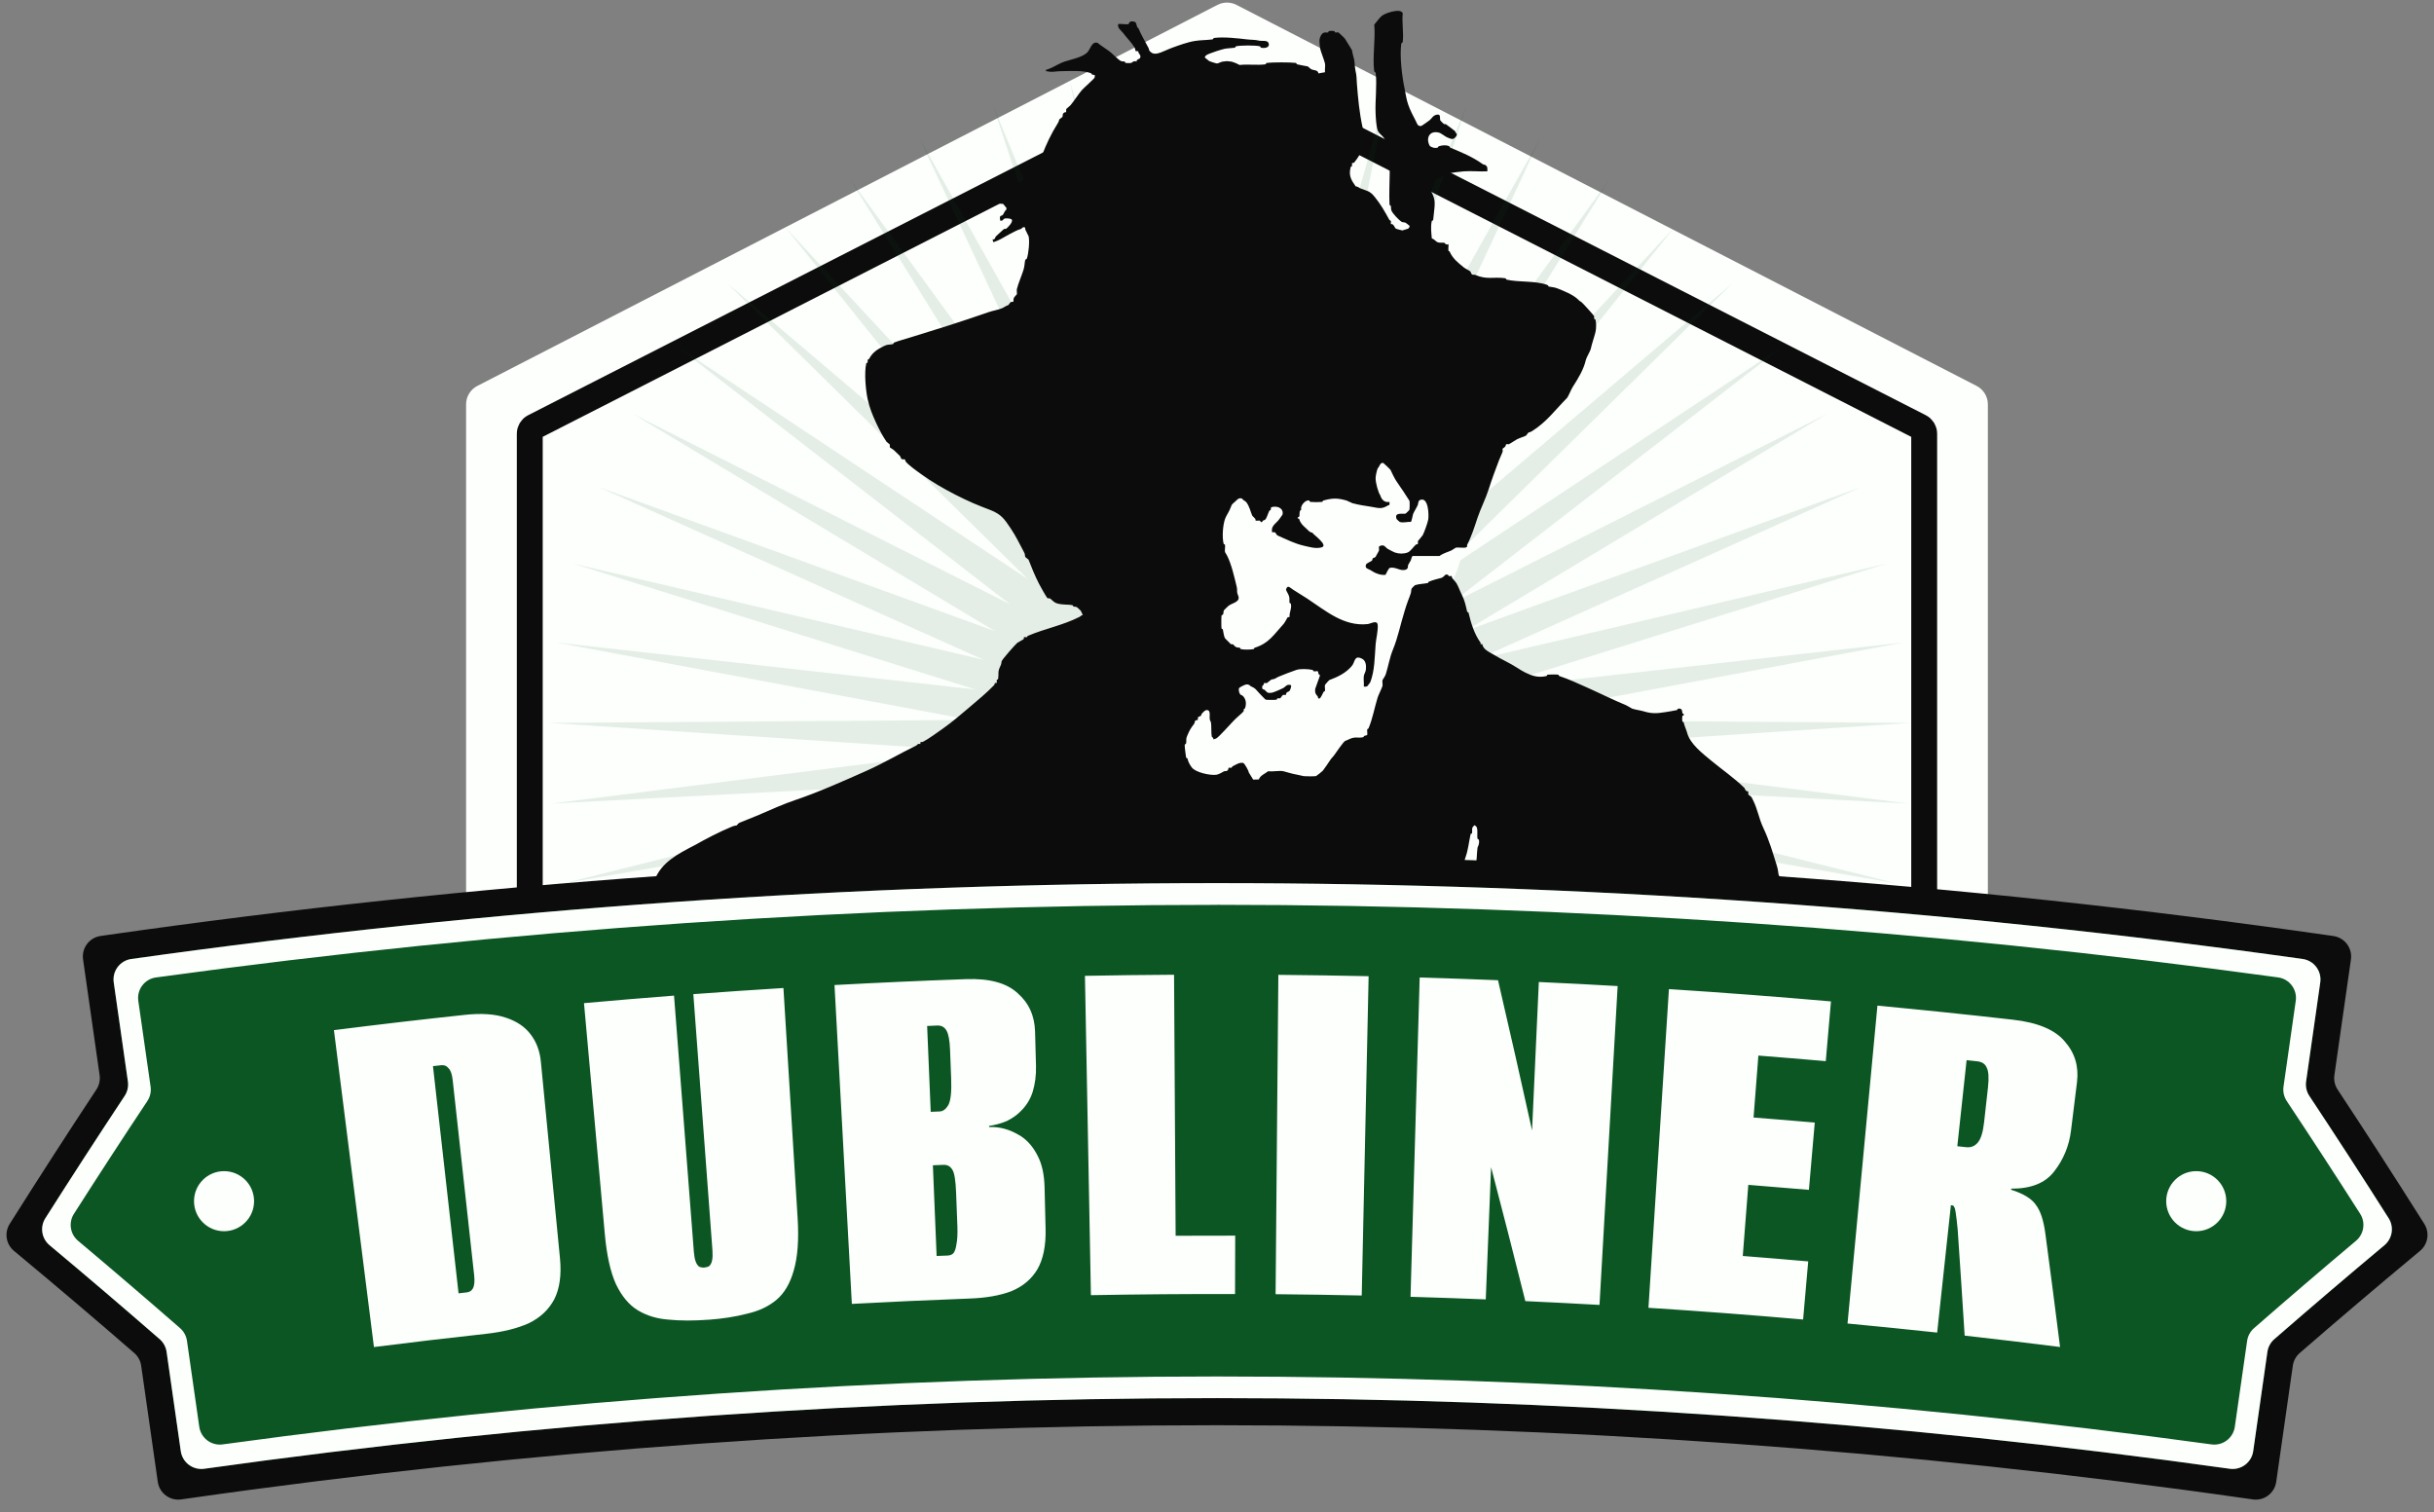
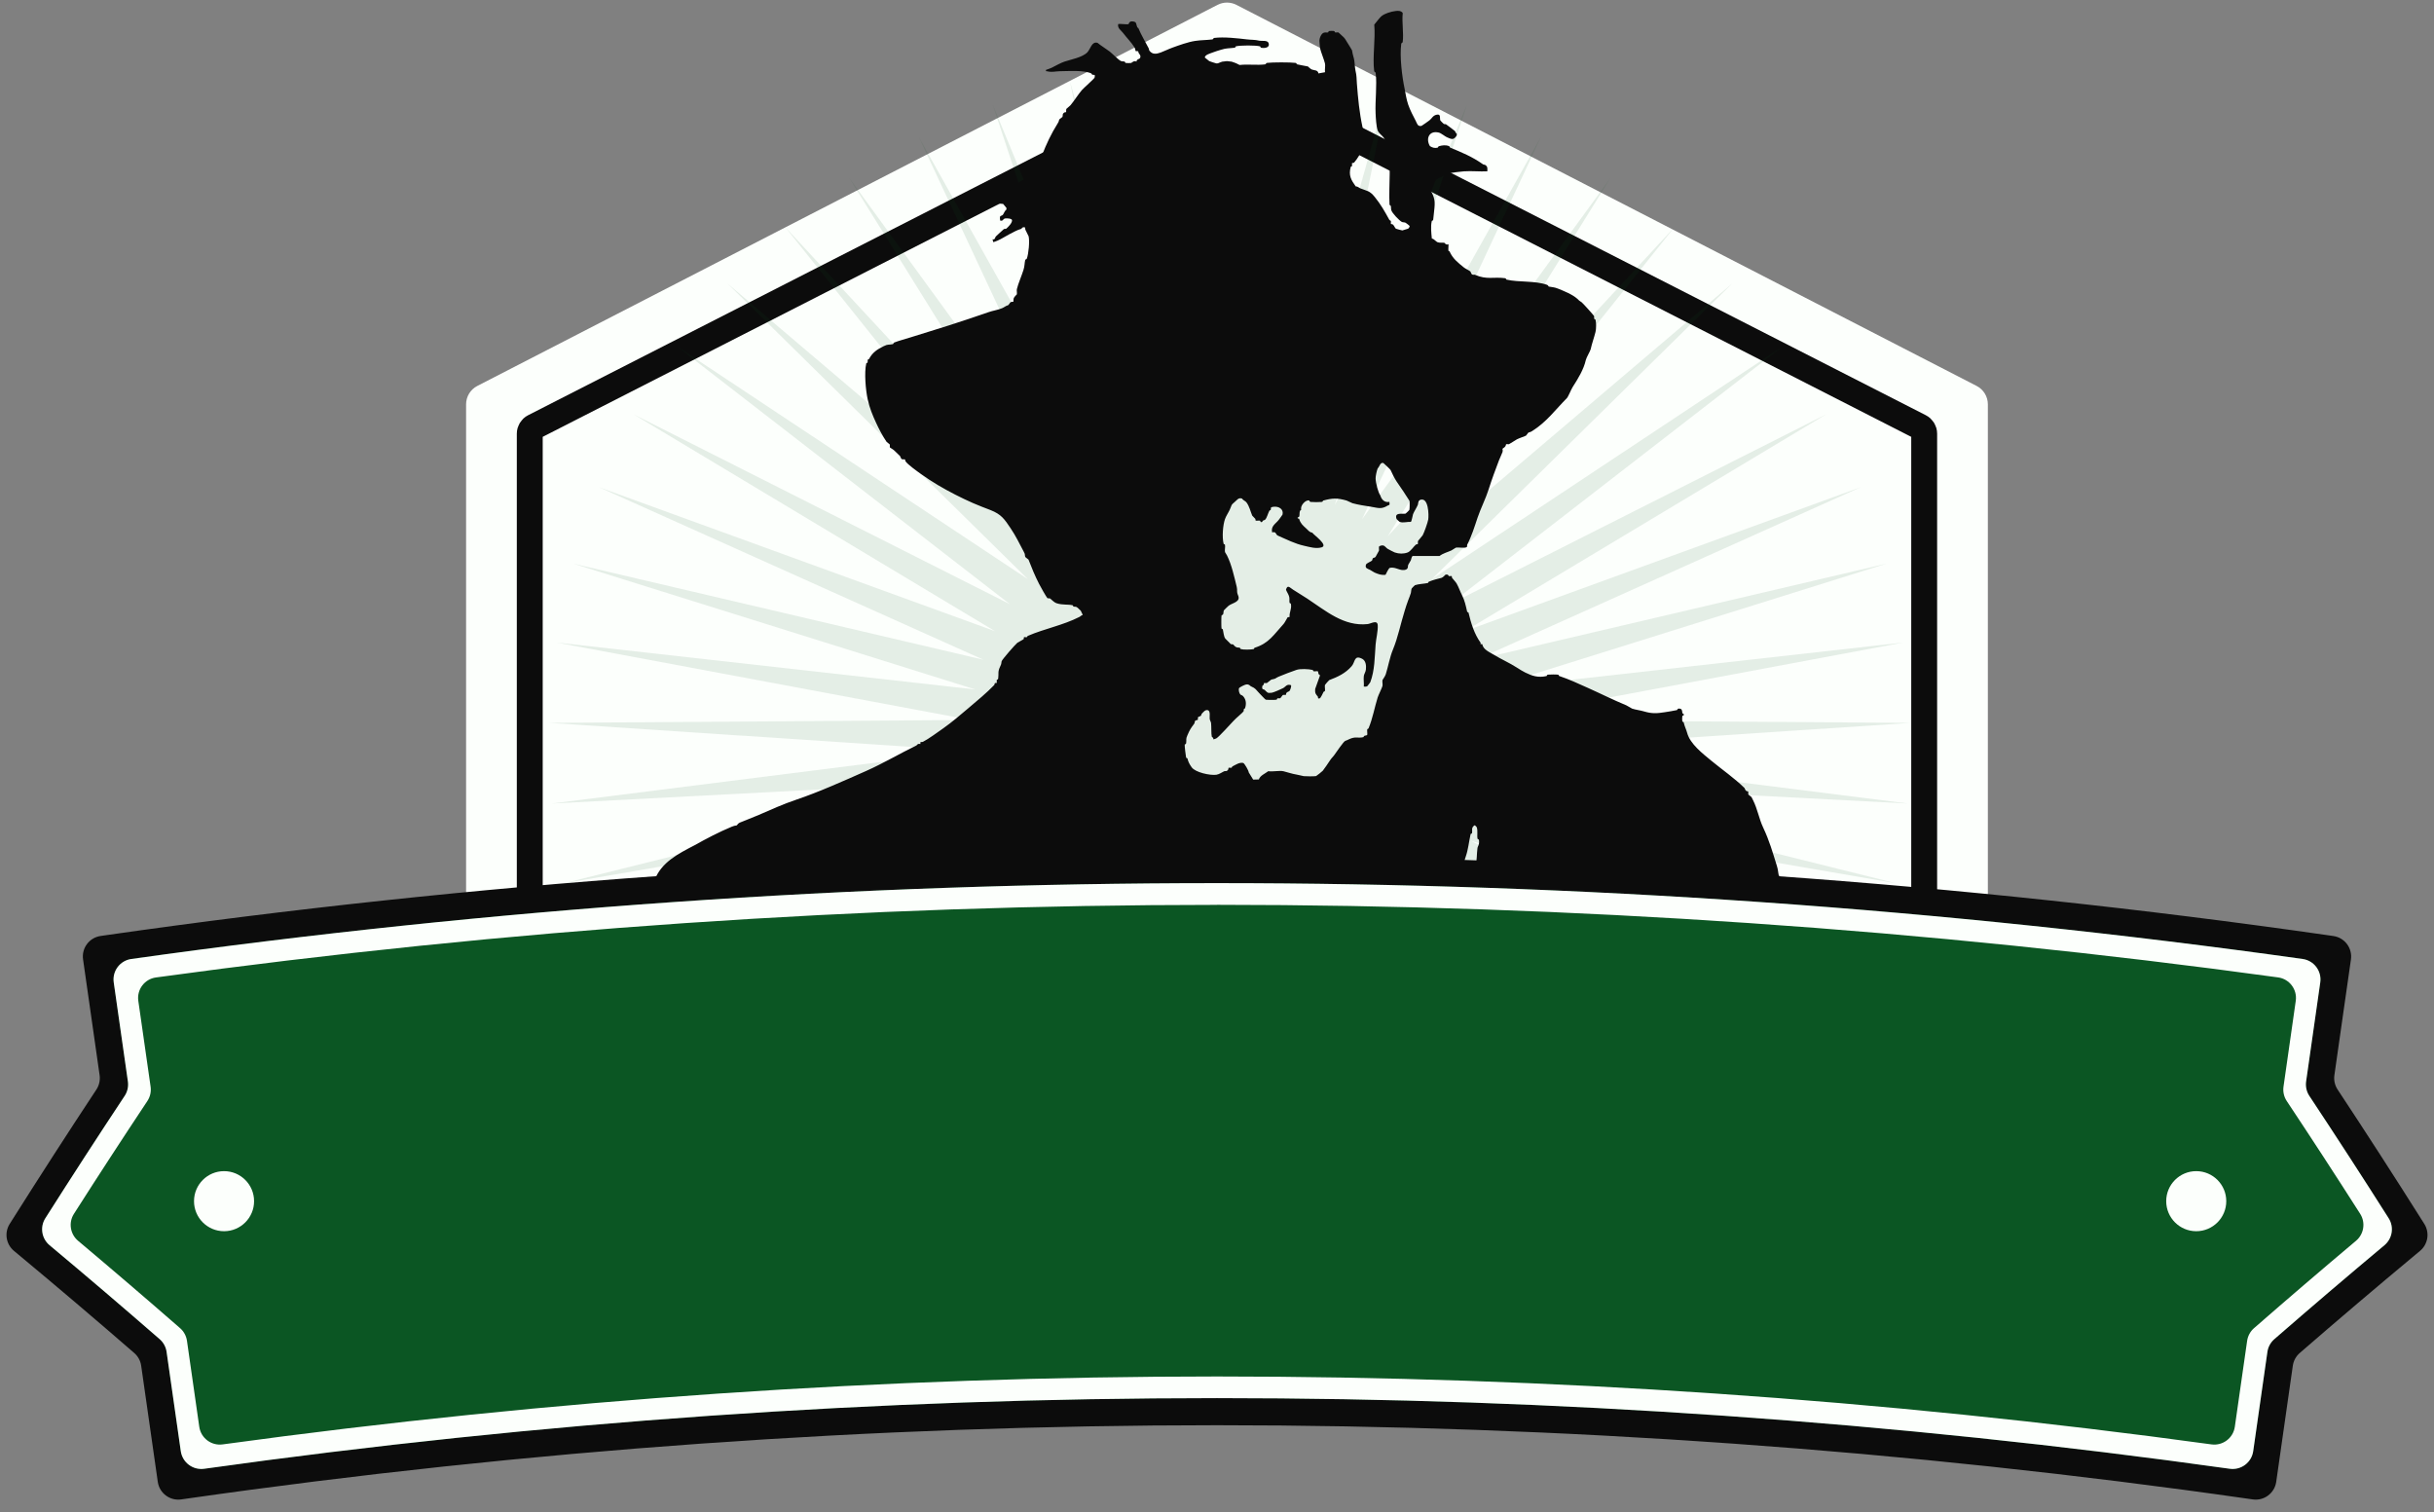
<svg xmlns="http://www.w3.org/2000/svg" width="235" height="146" viewBox="0 0 235 146" fill="none">
  <rect x="0" y="0" width="235" height="146" fill="#808080" stroke="none" />
  <path d="M117.547 0.471C118.122 0.176 118.804 0.176 119.378 0.471L190.841 37.261C191.507 37.603 191.926 38.29 191.926 39.039V111.658C191.926 112.681 191.154 113.539 190.137 113.647L118.675 121.253C118.534 121.268 118.392 121.268 118.251 121.253L46.788 113.647C45.771 113.539 45 112.681 45 111.658V39.039C45 38.29 45.419 37.603 46.085 37.261L117.547 0.471Z" fill="#FCFFFC" />
-   <path d="M118.122 7.232C118.336 7.123 118.59 7.123 118.804 7.232L185.369 41.203C185.62 41.331 185.778 41.589 185.778 41.871V108.769C185.778 109.162 185.475 109.489 185.083 109.517L118.518 114.363C118.481 114.366 118.444 114.366 118.408 114.363L51.843 109.517C51.451 109.489 51.148 109.162 51.148 108.769V41.871C51.148 41.589 51.306 41.331 51.557 41.203L118.122 7.232Z" stroke="#0C0C0C" stroke-width="2.5" />
+   <path d="M118.122 7.232C118.336 7.123 118.59 7.123 118.804 7.232L185.369 41.203C185.62 41.331 185.778 41.589 185.778 41.871V108.769C185.778 109.162 185.475 109.489 185.083 109.517L118.518 114.363C118.481 114.366 118.444 114.366 118.408 114.363C51.451 109.489 51.148 109.162 51.148 108.769V41.871C51.148 41.589 51.306 41.331 51.557 41.203L118.122 7.232Z" stroke="#0C0C0C" stroke-width="2.5" />
  <path opacity="0.1" d="M118.741 6L120.229 46.675L126.517 6.461L123.183 47.026L134.183 7.839L126.075 47.725L141.633 10.114L128.864 48.761L148.761 13.254L131.511 50.12L155.468 17.215L133.979 51.782L161.659 21.942L136.232 53.724L167.248 27.367L138.241 55.919L172.155 33.416L139.975 58.337L176.313 40.002L141.412 60.942L179.663 47.034L142.53 63.699L182.158 54.413L143.314 66.569L183.762 62.035L143.753 69.512L184.454 69.793L143.841 72.486L184.223 77.579L143.577 75.449L183.073 85.283L142.964 78.36L181.02 92.796L142.011 81.179L178.093 100.014L140.732 83.865L174.332 106.836L139.144 86.381L169.791 113.164L137.269 88.691L164.534 118.911L135.134 90.763L158.633 123.996L132.77 92.569L152.173 128.348L130.208 94.082L145.243 131.904L127.485 95.281L137.942 134.617L124.64 96.15L130.37 136.446L121.711 96.676L122.636 137.367L118.741 96.852L114.847 137.367L115.771 96.676L107.112 136.446L112.843 96.15L99.541 134.617L109.998 95.281L92.24 131.904L107.275 94.082L85.31 128.348L104.713 92.569L78.85 123.996L102.348 90.763L72.949 118.911L100.214 88.691L67.692 113.164L98.339 86.381L63.151 106.836L96.751 83.865L59.39 100.014L95.471 81.179L56.463 92.796L94.518 78.36L54.41 85.283L93.906 75.449L53.26 77.579L93.641 72.486L53.029 69.793L93.73 69.512L53.721 62.035L94.169 66.569L55.325 54.413L94.953 63.699L57.819 47.034L96.071 60.942L61.169 40.002L97.508 58.337L65.327 33.416L99.242 55.919L70.235 27.367L101.25 53.724L75.824 21.942L103.504 51.782L82.015 17.215L105.972 50.12L88.722 13.254L108.619 48.761L95.85 10.114L111.408 47.725L103.3 7.839L114.299 47.026L110.966 6.461L117.254 46.675L118.741 6Z" fill="#0B5623" />
-   <path d="M135 40L115.5 42.5C114.333 46.833 112 55.6 112 56C112 56.5 108 72.5 108 73C108 73.4 115 76.833 118.5 78.5C126.167 80.167 141.6 83.5 142 83.5C142.4 83.5 144.5 82.167 145.5 81.5L145 75.5L133 75L137.5 67.5L139.5 62C139.667 60.167 140.1 56.3 140.5 55.5C140.9 54.7 141.333 52.833 141.5 52L140.5 45L135 40Z" fill="#FCFFFC" />
  <path d="M108.966 2.326C108.983 2.318 108.987 2.114 109.218 2.071C109.317 2.052 109.55 2.086 109.619 2.146C109.766 2.275 109.714 2.658 109.903 2.708C110.179 3.374 110.603 4.077 110.903 4.658C110.94 4.726 110.93 4.831 110.976 4.893C111.268 5.284 111.652 5.219 112.062 5.07C112.42 4.941 112.778 4.752 113.199 4.599C113.832 4.369 114.686 4.059 115.381 3.952C115.963 3.862 116.459 3.88 117.044 3.806C117.172 3.79 117.108 3.677 117.235 3.661C118.174 3.543 119.461 3.694 120.387 3.802C120.896 3.861 121.099 3.816 121.607 3.932C121.803 3.976 122.371 3.858 122.478 4.152C122.645 4.612 122.084 4.683 121.742 4.603C121.693 4.591 121.702 4.485 121.65 4.471C121.196 4.361 119.786 4.368 119.33 4.471C119.276 4.483 119.312 4.593 119.188 4.609C118.662 4.678 118.425 4.63 117.862 4.811C117.617 4.889 117.328 4.968 117.086 5.067C116.923 5.134 116.271 5.304 116.336 5.567C116.423 5.613 116.703 5.881 116.751 5.899C117.215 6.076 117.588 6.165 118.094 6.284C118.153 6.297 118.12 6.403 118.24 6.418C118.488 6.45 119.272 6.449 119.522 6.418C119.65 6.402 119.586 6.289 119.713 6.273C120.427 6.183 121.39 6.311 122.135 6.217C122.264 6.201 122.199 6.088 122.327 6.072C122.838 6.008 124.577 6.005 125.084 6.072C125.207 6.088 125.17 6.195 125.226 6.21C125.554 6.288 125.957 6.35 126.272 6.414C126.296 6.42 126.507 6.653 126.657 6.712C126.891 6.805 127.243 6.74 127.294 7.089L127.929 6.972C127.889 6.721 127.979 6.352 127.925 6.126C127.842 5.774 127.531 5.011 127.46 4.693C127.437 4.592 127.393 4.094 127.389 3.965C127.381 3.693 127.558 3.215 127.843 3.148C127.979 3.116 128.108 3.154 128.216 3.129C128.267 3.119 128.258 3.01 128.307 2.998C128.397 2.976 128.671 2.978 128.769 2.991C128.893 3.009 128.854 3.117 128.909 3.129C129.009 3.151 129.121 3.111 129.219 3.131C129.242 3.135 129.51 3.395 129.561 3.441C129.815 3.662 129.853 3.723 130.048 4.054C130.108 4.157 130.525 4.804 130.536 4.854C130.598 5.131 130.579 5.185 130.667 5.461C130.831 5.975 130.78 6.434 130.875 6.84C130.996 7.355 130.964 7.516 131.005 8.062C131.115 9.496 131.249 10.898 131.548 12.266C131.614 12.564 131.72 13.173 131.858 13.508C131.894 13.595 131.998 13.551 132.018 13.687C132.083 14.135 131.892 14.04 131.704 14.29C131.445 14.635 131.217 15.057 130.985 15.379C130.95 15.427 130.759 15.678 130.744 15.691C130.675 15.758 130.563 15.721 130.547 15.74C130.509 15.783 130.557 15.936 130.536 16.023C130.524 16.074 130.423 16.064 130.409 16.121C130.193 16.949 130.442 17.359 130.891 17.995C131.087 17.991 131.196 18.127 131.339 18.186C131.987 18.45 132.224 18.388 132.731 19.016C133.325 19.752 133.682 20.393 134.135 21.217C134.173 21.285 134.277 21.293 134.289 21.348C134.308 21.433 134.261 21.582 134.301 21.629C134.311 21.641 134.418 21.629 134.489 21.684C134.599 21.768 134.693 22.045 134.779 22.082C134.839 22.109 135.345 22.25 135.396 22.247C135.424 22.246 135.898 22.102 135.945 22.082C135.992 22.062 136.121 21.904 136.098 21.813C136.093 21.788 135.742 21.524 135.711 21.508C135.598 21.45 135.433 21.474 135.349 21.428C135.08 21.28 134.414 20.582 134.327 20.291C134.257 20.062 134.374 19.872 134.157 19.78C134.057 17.809 134.372 15.753 133.951 13.84C133.943 13.805 133.636 13.347 133.571 13.26C133.399 13.035 133.107 12.874 133.005 12.562C132.873 12.16 132.832 11.392 132.812 10.947C132.757 9.739 132.963 8.193 132.82 7.052C132.804 6.923 132.691 6.987 132.675 6.86C132.503 5.503 132.812 3.775 132.683 2.378C132.834 2.198 132.971 2.012 133.124 1.832C133.302 1.623 133.396 1.511 133.694 1.365C134.025 1.201 134.725 0.995 135.122 1.06C135.219 1.076 135.434 1.177 135.432 1.288C135.339 2.151 135.538 3.207 135.432 4.043C135.416 4.172 135.303 4.108 135.287 4.235C135.13 5.475 135.361 7.348 135.61 8.546C135.728 9.11 135.771 9.558 135.967 10.121C136.148 10.641 136.45 11.22 136.699 11.694C136.813 11.91 136.863 12.236 137.241 12.156C137.286 12.146 137.915 11.691 138.008 11.622C138.264 11.428 138.327 11.155 138.709 11.074C139.153 10.98 138.98 11.402 139.062 11.631C139.07 11.654 139.377 11.95 139.397 11.964C139.452 12.003 139.563 11.964 139.621 12.007C139.869 12.195 140.258 12.47 140.47 12.651C140.526 12.699 140.515 12.855 140.648 12.902V13.075C140.341 13.546 140.184 13.46 139.697 13.251C139.515 13.173 139.142 12.857 138.925 12.803C137.996 12.566 137.624 13.366 138.057 14.107C138.293 14.25 138.498 14.325 138.793 14.26C138.842 14.249 138.838 14.146 138.932 14.116C139.237 14.024 139.595 13.981 139.898 14.107C139.975 14.138 139.975 14.236 139.995 14.244C141.088 14.698 142.132 15.118 143.184 15.864C143.237 15.902 143.346 15.893 143.414 15.938C143.646 16.094 143.61 16.279 143.598 16.541C142.863 16.577 142.083 16.49 141.353 16.541C140.993 16.566 140.231 16.66 139.892 16.743C139.839 16.757 139.849 16.864 139.801 16.875C139.514 16.938 139.571 16.906 139.326 17.005C138.788 17.225 138.312 17.507 138.01 17.992C137.996 18.017 137.815 18.014 137.904 18.147C137.91 18.154 137.996 18.142 138.01 18.17C138.384 18.859 138.584 19.192 138.498 20.053C138.462 20.417 138.423 20.838 138.375 21.203C138.359 21.327 138.25 21.289 138.237 21.346C138.111 21.881 138.194 22.494 138.244 23.034C138.438 23.038 138.65 23.34 138.796 23.388C139.047 23.471 139.267 23.401 139.463 23.446C139.484 23.451 139.594 23.69 139.843 23.578C139.87 23.603 139.817 24.083 139.845 24.202C139.855 24.248 139.941 24.249 139.952 24.272C140.259 24.962 140.726 25.329 141.347 25.831C141.483 25.941 141.866 26.119 141.967 26.214C141.988 26.233 142.057 26.477 142.139 26.508C142.238 26.545 142.35 26.508 142.406 26.532C143.569 27.035 144.176 26.71 145.309 26.859C145.434 26.875 145.398 26.985 145.451 26.997C146.69 27.276 148.168 27.081 149.364 27.499C149.498 27.546 149.49 27.659 149.538 27.668C149.891 27.738 150.065 27.718 150.446 27.875C151.009 28.107 151.78 28.401 152.301 28.858C152.538 29.068 152.395 28.993 152.704 29.182C152.79 29.234 153.859 30.419 153.896 30.501C153.939 30.593 153.89 30.706 153.915 30.77C153.939 30.828 154.028 30.816 154.043 30.87C154.123 31.178 154.12 31.738 154.045 32.047C153.916 32.577 153.703 33.145 153.576 33.722C153.54 33.888 153.159 34.532 153.111 34.753C152.909 35.669 152.346 36.582 151.837 37.371C151.696 37.588 151.413 38.305 151.279 38.44C150.163 39.565 149.318 40.747 147.933 41.614C147.716 41.749 147.77 41.685 147.565 41.765C147.546 41.773 147.354 42.054 147.33 42.064C147.098 42.173 146.733 42.278 146.456 42.417C146.344 42.474 145.738 42.875 145.691 42.886C145.607 42.904 145.458 42.856 145.41 42.896C145.396 42.908 145.395 43.094 145.241 43.196C144.922 43.408 145.148 43.284 145.066 43.644C145.052 43.709 144.797 44.253 144.726 44.441C144.37 45.381 144.035 46.272 143.723 47.26C143.452 48.117 142.944 49.125 142.659 49.976C142.36 50.869 142.085 51.764 141.654 52.595C141.626 52.65 141.686 52.767 141.611 52.818C141.428 52.959 140.801 52.818 140.557 52.878C140.53 52.885 140.171 53.126 140.129 53.145C139.756 53.318 139.314 53.419 138.989 53.679H136.404C136.286 53.713 136.255 54.006 136.215 54.096C136.176 54.182 135.987 54.467 135.959 54.536C135.906 54.665 135.99 54.888 135.752 54.987C135.236 55.205 134.765 54.697 134.194 54.824C134.069 54.852 133.852 55.355 133.772 55.496C133.361 55.548 133.086 55.435 132.724 55.284C132.636 55.246 132.378 55.075 132.285 55.026C132.062 54.911 131.751 54.876 131.889 54.502C131.933 54.381 132.391 54.198 132.455 54.133C132.513 54.074 132.499 53.95 132.553 53.896C132.609 53.84 132.722 53.866 132.809 53.766C132.832 53.739 133.131 53.197 133.139 53.164C133.164 53.047 133.088 52.8 133.18 52.734C133.658 52.509 133.738 52.835 133.969 52.984C134.079 53.055 134.594 53.317 134.666 53.341C135.08 53.476 135.491 53.491 135.906 53.341C136.189 53.239 136.518 52.726 136.696 52.588C136.767 52.533 136.875 52.545 136.884 52.533C136.924 52.486 136.868 52.328 136.912 52.221C136.927 52.187 137.289 51.795 137.357 51.681C137.485 51.468 137.852 50.439 137.895 50.156C137.962 49.721 137.923 47.991 137.139 48.258C136.905 48.337 136.932 48.633 136.892 48.736C136.783 49.008 136.526 49.387 136.429 49.64C136.388 49.749 136.298 50.333 136.215 50.386C135.864 50.364 135.472 50.507 135.138 50.389C135.119 50.382 134.844 50.13 134.838 50.111C134.594 49.419 135.39 49.658 135.707 49.589C135.731 49.584 136.061 49.262 136.07 49.239C136.109 49.146 136.113 48.48 136.087 48.365C136.081 48.335 135.815 47.95 135.747 47.837C135.457 47.355 135.118 46.922 134.82 46.456C134.592 46.098 134.426 45.737 134.262 45.385C134.225 45.303 133.67 44.804 133.561 44.701C133.246 44.612 133.192 45.07 133.013 45.222C132.922 45.454 132.806 45.962 132.813 46.201C132.825 46.649 133.054 47.524 133.27 47.836C133.391 48.25 133.693 48.548 134.146 48.454C134.189 48.846 134.142 48.712 133.974 48.816C133.356 49.199 133.03 49.03 132.37 48.925C131.737 48.824 131.219 48.756 130.579 48.584C130.531 48.571 130.06 48.34 130.009 48.325C129.115 48.07 128.652 48.084 127.764 48.325C127.704 48.341 127.737 48.445 127.618 48.461C127.409 48.488 126.747 48.488 126.537 48.461C126.414 48.445 126.45 48.337 126.395 48.323C126.047 48.229 125.502 48.844 125.636 49.214C125.398 49.316 125.512 49.683 125.435 49.882C125.411 49.945 125.208 49.925 125.308 50.06C125.314 50.07 125.415 50.041 125.436 50.11C125.56 50.53 125.772 50.715 126.111 51.021C126.295 51.186 126.442 51.406 126.692 51.423C126.815 51.633 128.303 52.654 127.589 52.85C127.039 53.001 126.448 52.814 125.923 52.697C125.007 52.493 124.258 52.098 123.363 51.707C123.169 51.622 123.217 51.277 122.826 51.406C122.673 50.783 123.177 50.57 123.473 50.177C123.519 50.115 123.821 49.711 123.827 49.682C123.948 49.165 123.484 48.877 122.992 48.926C122.557 48.971 122.769 49.065 122.673 49.243C122.658 49.269 122.578 49.271 122.557 49.309C122.427 49.542 122.323 49.992 122.155 50.165C122.098 50.224 121.998 50.224 121.935 50.268C121.864 50.318 121.91 50.453 121.722 50.402C121.693 50.394 121.695 50.28 121.643 50.268C121.53 50.243 121.273 50.303 121.225 50.256C121.207 50.239 121.23 50.141 121.195 50.092C121.158 50.039 120.908 49.801 120.9 49.782C120.734 49.384 120.629 48.885 120.345 48.506C120.228 48.351 120.012 48.309 119.928 48.141C119.581 48.014 119.455 48.258 119.245 48.433C118.811 48.794 118.949 48.744 118.732 49.209C118.592 49.51 118.376 49.815 118.272 50.115C118.069 50.698 117.976 51.831 118.138 52.5C118.15 52.552 118.256 52.542 118.269 52.592C118.317 52.792 118.225 53.098 118.273 53.303C118.277 53.324 118.418 53.533 118.472 53.639C118.906 54.504 119.172 55.701 119.409 56.681C119.492 57.022 119.359 57.07 119.539 57.491C119.802 58.11 119.023 58.2 118.634 58.472C118.603 58.493 118.171 58.903 118.159 58.934C118.114 59.052 118.139 59.184 118.092 59.304C118.063 59.38 117.95 59.374 117.938 59.43C117.91 59.556 117.91 60.556 117.938 60.678C117.949 60.726 118.052 60.719 118.065 60.776C118.126 61.031 118.15 61.436 118.291 61.644C118.312 61.675 118.798 62.159 118.827 62.182C118.881 62.222 118.995 62.182 119.055 62.221C119.125 62.265 119.196 62.413 119.362 62.484C119.491 62.539 119.605 62.509 119.696 62.54C119.754 62.56 119.739 62.65 119.794 62.666C120.05 62.744 120.774 62.728 121.04 62.668C121.088 62.657 121.078 62.558 121.136 62.539C122.532 62.108 123.004 61.243 123.941 60.227C124.05 60.109 124.287 59.63 124.319 59.602C124.369 59.56 124.494 59.614 124.509 59.548C124.475 59.087 124.71 58.856 124.643 58.34C124.627 58.216 124.517 58.252 124.505 58.198C124.47 58.04 124.517 57.84 124.474 57.636C124.42 57.381 124.247 57.174 124.16 56.937C124.311 56.407 124.531 56.737 124.846 56.932C125.304 57.213 125.79 57.517 126.221 57.8C128.008 58.975 129.735 60.497 132.041 60.255C132.346 60.223 132.978 59.808 133.018 60.356C133.058 60.903 132.854 61.683 132.813 62.234C132.718 63.465 132.734 64.726 132.298 65.873C132.289 65.896 132.014 66.26 131.991 66.268C131.884 66.304 131.783 66.293 131.674 66.289C131.705 65.962 131.63 65.571 131.678 65.253C131.709 65.056 131.847 64.892 131.876 64.646C131.917 64.274 131.881 63.792 131.512 63.604C130.725 63.203 130.855 63.91 130.507 64.313C129.896 65.019 129.148 65.355 128.338 65.663C128.307 65.675 127.929 66.101 127.923 66.132C127.884 66.304 127.959 66.539 127.92 66.709C127.908 66.764 127.807 66.762 127.787 66.802C127.74 66.897 127.511 67.404 127.417 67.426C127.172 67.485 127.294 67.325 127.229 67.249C127.004 66.975 126.95 66.925 126.979 66.517L127.455 65.189C127.249 65.146 127.28 64.848 127.244 64.817C127.198 64.777 126.94 64.835 126.828 64.809C126.781 64.799 126.787 64.695 126.732 64.682C126.339 64.588 125.53 64.549 125.159 64.682C124.624 64.874 124.003 65.096 123.451 65.333C123.035 65.511 123.33 65.495 122.74 65.616C122.712 65.621 122.344 65.942 122.311 65.948C122.225 65.969 122.076 65.922 122.03 65.96C122.014 65.974 122.03 66.068 121.998 66.123C121.98 66.152 121.904 66.155 121.892 66.199C121.778 66.63 121.996 66.515 122.108 66.615C122.362 66.842 122.332 66.949 122.789 66.884C122.968 66.858 123.691 66.536 123.882 66.437C124.136 66.305 124.212 66.021 124.637 66.15C124.715 66.229 124.569 66.646 124.482 66.732C124.439 66.775 124.285 66.78 124.193 66.915C124.16 66.964 124.177 67.064 124.161 67.077C124.117 67.116 123.957 67.065 123.85 67.106C123.833 67.113 123.64 67.395 123.617 67.406C123.528 67.447 123.433 67.402 123.346 67.424C123.288 67.439 123.3 67.543 123.251 67.555C123.133 67.583 122.336 67.58 122.206 67.555C122.163 67.545 121.659 67.006 121.58 66.925C121.247 66.586 121.266 66.473 120.773 66.261C120.667 66.216 120.632 66.052 120.321 66.083C120.208 66.095 119.638 66.359 119.615 66.466C119.578 66.642 119.638 66.94 119.767 67.067C119.805 67.105 119.928 67.109 120.031 67.227C120.318 67.556 120.345 67.961 120.21 68.376C120.197 68.415 120.116 68.424 120.102 68.451C120.066 68.523 120.098 68.624 120.062 68.678C119.952 68.839 119.493 69.196 119.324 69.371C119.235 69.465 119.164 69.53 119.078 69.617C118.783 69.92 117.697 71.143 117.442 71.285C117.348 71.337 117.239 71.372 117.132 71.379C117.199 71.219 117.01 71.171 116.999 71.13C116.93 70.843 116.97 70.162 116.927 69.808C116.912 69.68 116.817 69.569 116.794 69.404C116.766 69.2 116.891 68.635 116.612 68.566C116.357 68.505 116.184 68.75 116.016 68.927C115.987 68.958 116 69.047 115.945 69.102C115.888 69.162 115.699 69.197 115.669 69.249C115.63 69.316 115.678 69.439 115.645 69.49C115.615 69.535 115.456 69.524 115.401 69.582C115.341 69.647 115.358 69.795 115.294 69.88C114.958 70.327 114.883 70.439 114.643 70.99C114.469 71.388 114.572 71.352 114.521 71.752C114.505 71.876 114.397 71.84 114.383 71.894C114.36 71.993 114.486 73.013 114.517 73.143C114.529 73.193 114.637 73.183 114.649 73.236C114.726 73.571 114.847 73.786 115.054 74.08C115.398 74.572 116.824 74.886 117.435 74.802C117.713 74.763 117.996 74.551 118.186 74.466C118.308 74.412 118.426 74.533 118.579 74.301C118.612 74.25 118.595 74.152 118.611 74.139C118.658 74.099 118.807 74.147 118.891 74.127C118.948 74.115 118.945 74.018 118.989 73.997C119.326 73.829 119.66 73.585 120.03 73.661C120.146 73.685 120.564 74.411 120.566 74.576L120.993 75.27L121.544 75.255C121.639 74.889 122.167 74.678 122.452 74.457C122.867 74.529 123.54 74.372 123.917 74.463C124.278 74.551 124.762 74.719 125.21 74.79C125.443 74.827 125.772 74.924 125.868 74.936C126.055 74.96 126.902 74.964 127.066 74.929C127.107 74.92 127.673 74.469 127.715 74.412C127.937 74.112 128.184 73.766 128.376 73.465C128.553 73.188 128.676 73.096 128.791 72.943C128.968 72.708 129.71 71.596 129.878 71.533C130.081 71.458 130.092 71.448 130.241 71.377C130.889 71.069 131.07 71.299 131.621 71.175C131.669 71.164 131.672 71.073 131.72 71.047C131.794 71.01 131.969 71.003 131.995 70.967C132.045 70.898 131.973 70.559 132.006 70.419C132.016 70.371 132.11 70.368 132.132 70.319C132.526 69.375 132.703 68.342 133.013 67.337C133.078 67.125 133.44 66.387 133.475 66.234C133.514 66.061 133.44 65.829 133.478 65.657C133.485 65.625 133.729 65.308 133.797 65.092C134.032 64.348 134.181 63.45 134.488 62.713C134.965 61.568 135.219 60.252 135.625 58.956C135.713 58.675 135.829 58.284 135.96 57.953C136.035 57.765 136.168 57.429 136.219 57.248C136.256 57.114 136.235 56.971 136.297 56.815C136.305 56.795 136.59 56.506 136.612 56.499C136.986 56.375 137.479 56.369 137.852 56.29C137.899 56.281 137.902 56.185 137.951 56.164C138.419 55.968 138.733 55.916 139.174 55.792C139.342 55.745 139.53 55.495 139.554 55.489C139.864 55.414 139.837 55.609 139.888 55.621C139.973 55.641 140.125 55.592 140.169 55.631C140.187 55.648 140.164 55.749 140.199 55.796C140.311 55.952 140.538 56.167 140.64 56.346C140.838 56.695 140.959 57.078 141.164 57.48C141.415 57.973 141.526 58.503 141.652 59.062C141.663 59.111 141.772 59.103 141.784 59.154C142.024 60.172 142.339 61.206 142.95 62.057C142.974 62.091 142.922 62.177 142.936 62.185L143.119 62.197C143.181 62.715 143.841 62.975 144.243 63.222C145.001 63.688 145.693 63.967 146.466 64.464C146.717 64.625 147.008 64.809 147.265 64.935C147.908 65.249 148.488 65.457 149.312 65.273C149.365 65.261 149.329 65.151 149.454 65.135C149.608 65.115 150.32 65.111 150.45 65.142C150.498 65.153 150.489 65.251 150.547 65.269C151.496 65.582 152.349 65.987 153.297 66.409C154.496 66.943 155.736 67.571 157.011 68.095C157.12 68.14 157.54 68.404 157.575 68.415C157.939 68.534 158.362 68.577 158.725 68.686C159.485 68.915 159.978 68.882 160.722 68.765C161.164 68.695 161.521 68.641 161.91 68.557C161.959 68.546 161.937 68.328 162.272 68.445C162.441 68.505 162.401 68.789 162.445 68.876C162.46 68.907 162.608 68.871 162.56 69.06C162.553 69.086 162.438 69.086 162.426 69.139C162.406 69.231 162.405 69.562 162.426 69.652C162.438 69.701 162.545 69.693 162.557 69.743C162.646 70.136 162.811 70.448 162.891 70.752C163.172 71.822 164.384 72.753 165.257 73.472C166.299 74.331 167.46 75.129 168.435 76.087C168.47 76.122 168.476 76.261 168.592 76.354C168.663 76.409 168.769 76.397 168.779 76.409C168.818 76.455 168.767 76.613 168.809 76.72C168.816 76.738 169.072 76.908 169.107 76.958C169.117 76.973 169.226 77.199 169.255 77.257C169.693 78.125 169.825 79.035 170.229 79.892C170.839 81.189 171.142 82.267 171.554 83.593C171.687 84.022 171.661 84.18 171.742 84.535C171.754 84.589 171.864 84.552 171.88 84.677C171.972 85.379 171.684 85.528 171.036 85.586C169.328 85.74 167.283 85.984 165.597 85.588C164.799 85.402 163.255 85.5 162.389 85.391C162.26 85.375 162.324 85.262 162.197 85.246C161.933 85.213 161.112 85.213 160.848 85.246C160.719 85.262 160.783 85.375 160.656 85.391C160.227 85.446 159.716 85.368 159.249 85.457C159.06 85.493 158.901 85.641 158.675 85.587C158.688 85.721 158.647 85.885 158.675 86.01C158.688 86.063 158.797 86.027 158.814 86.152C158.836 86.332 158.842 87.197 158.807 87.35C158.795 87.404 158.702 87.401 158.674 87.445C158.635 87.507 158.635 87.605 158.592 87.649C158.549 87.694 158.45 87.692 158.389 87.731C158.347 87.758 158.342 87.839 158.323 87.847C158.161 87.919 157.894 87.825 157.715 87.867C157.002 88.034 156.334 88.008 155.559 88.068C155.114 88.102 154.747 88.308 154.256 88.163C153.967 88.079 153.615 87.545 153.483 87.526C153.013 87.457 153.129 87.672 152.889 87.845C152.875 87.856 152.608 87.989 152.59 87.994C152.098 88.166 151.054 88.12 150.544 87.998C150.492 87.986 150.501 87.877 150.453 87.867C150.297 87.833 149.978 87.871 149.844 87.715C149.765 87.623 149.945 87.46 149.491 87.531C149.62 87.193 149.238 87.117 149.171 86.879C149.119 86.69 149.195 86.473 149.155 86.304C149.143 86.255 149.04 86.265 149.025 86.21C148.944 85.904 149.064 85.995 148.845 85.694C148.809 85.645 148.836 85.558 148.779 85.516C148.482 85.292 148.087 85.78 147.884 85.974C147.316 86.514 146.858 87.06 146.183 87.507C145.576 87.91 145.195 88.038 144.444 88.202C144.389 88.214 144.427 88.324 144.302 88.34C143.906 88.39 142.509 88.415 142.166 88.334C142.115 88.322 142.124 88.213 142.075 88.202C141.91 88.165 141.446 88.254 141.331 88.053C141.3 88 141.297 87.398 141.31 87.293C141.325 87.174 141.424 87.203 141.443 87.145C141.545 86.847 141.723 86.432 141.781 86.211C141.88 85.833 141.906 85.433 141.986 85.097C142.076 84.722 142.367 84.115 142.453 83.731C142.61 83.032 142.566 82.513 142.65 81.862C142.67 81.708 142.851 81.567 142.795 81.124C142.779 81.001 142.67 81.037 142.657 80.982C142.587 80.687 142.698 80.237 142.582 79.874C142.578 79.86 142.415 79.654 142.354 79.686C142.006 79.951 142.186 80.147 142.118 80.445C142.106 80.496 141.997 80.487 141.986 80.537C141.817 81.295 141.754 82.019 141.521 82.687C141.381 83.086 141.302 83.467 141.186 83.827C140.95 84.547 140.651 85.341 140.302 86.002C140.061 86.46 139.838 86.722 139.51 87.11C139.441 87.191 139.244 87.518 139.189 87.527C138.944 87.573 138.8 87.44 138.606 87.669C136.616 87.472 134.165 87.914 132.231 87.669C132.102 87.653 132.167 87.541 132.039 87.525C131.626 87.472 130.94 87.617 130.574 87.529C130.524 87.516 130.533 87.41 130.481 87.397C129.921 87.264 129.267 87.198 128.765 87.047C128.529 86.976 128.307 86.773 128.061 86.717L128.12 85.626C128.104 85.571 127.817 85.517 127.746 85.517C127.657 85.517 127.311 85.692 127.264 85.739C127.231 85.771 127.248 85.855 127.22 85.892C126.81 86.411 126.519 86.931 126.24 87.483C126.207 87.547 126.008 87.569 126.106 87.865C125.84 87.734 125.71 88.146 125.62 88.182C125.524 88.22 125.431 88.182 125.351 88.202C125.293 88.218 125.306 88.32 125.255 88.332C125.163 88.355 124.774 88.354 124.679 88.332C124.636 88.323 124.639 88.237 124.577 88.208C124.345 88.095 124.037 87.912 123.855 87.7C123.665 87.478 123.54 86.913 123.13 86.927C123.099 86.927 122.582 87.051 122.537 87.067C122.402 87.114 121.805 87.504 121.702 87.529C121.583 87.557 121.258 87.496 121.217 87.538L121.208 87.725C120.956 87.629 120.853 87.86 120.832 87.864C120.42 87.954 119.914 88.13 119.499 88.197C119.292 88.23 119.028 88.159 118.846 88.202C118.221 88.35 117.127 88.43 116.416 88.34C116.287 88.324 116.352 88.212 116.224 88.195C115.312 88.08 114.201 88.122 113.267 88.005C113.14 87.989 113.203 87.876 113.076 87.86C112.751 87.82 112.235 87.934 111.945 87.864C111.894 87.852 111.904 87.745 111.853 87.733C111.585 87.668 111.287 87.782 110.945 87.659C110.246 87.408 109.741 87.627 109.046 87.535C108.923 87.519 108.958 87.41 108.904 87.397C108.557 87.315 107.409 87.233 106.972 87.196C106.591 87.162 106.059 87.259 105.715 87.192C105.703 87.189 105.538 87.024 105.536 87.012C105.461 86.702 105.654 86.73 105.664 86.681C105.706 86.504 105.644 86.237 105.671 86.028C105.717 85.674 106.061 85.095 105.434 85.046C104.934 85.007 104.901 85.231 104.814 85.252C104.727 85.272 104.58 85.223 104.533 85.262C104.515 85.277 104.535 85.379 104.502 85.426C104.298 85.72 104.057 86.043 103.85 86.337C103.711 86.536 102.795 87.81 102.7 87.848C102.501 87.926 102.332 87.775 102.151 88.006H63.298L63 87.867V85.621C63 85.584 63.178 85.03 63.204 84.966C63.846 83.262 65.461 82.436 67.064 81.606C68.222 80.957 69.407 80.337 70.654 79.816C70.912 79.709 70.856 79.751 71.129 79.69C71.162 79.682 71.252 79.497 71.416 79.427C72.043 79.16 72.601 78.967 73.266 78.677C74.454 78.16 75.638 77.625 76.888 77.205C79.031 76.483 81.498 75.381 83.64 74.429C85.262 73.708 86.869 72.757 88.478 71.975C88.559 71.936 88.578 71.763 88.86 71.836L88.871 71.652C88.903 71.623 89.026 71.662 89.111 71.62C89.614 71.372 90.612 70.641 91.094 70.301C91.924 69.715 92.778 68.981 93.517 68.354C94.338 67.658 95.275 66.886 95.987 66.143C96.041 66.087 96.022 65.985 96.051 65.96C96.096 65.923 96.207 65.959 96.226 65.939C96.264 65.899 96.216 65.742 96.236 65.656C96.25 65.598 96.358 65.638 96.374 65.514C96.445 64.976 96.303 64.9 96.577 64.322C96.703 64.054 96.645 64.146 96.706 63.846C96.735 63.696 98.004 62.24 98.228 62.057C98.281 62.014 98.787 61.759 98.832 61.704C98.87 61.66 98.834 61.549 98.854 61.53C98.894 61.492 99.05 61.538 99.135 61.518C99.182 61.507 99.177 61.419 99.237 61.393C100.903 60.678 102.592 60.388 104.224 59.56C104.34 59.502 104.407 59.386 104.543 59.374L104.342 58.954C104.21 58.86 104.081 58.677 103.937 58.606C103.837 58.556 103.727 58.593 103.656 58.565C103.595 58.542 103.606 58.448 103.559 58.437C103.125 58.332 102.587 58.429 102.022 58.245C101.723 58.147 101.487 57.839 101.376 57.782C101.298 57.743 101.178 57.789 101.136 57.753C101.013 57.647 100.405 56.537 100.323 56.376C99.905 55.559 99.622 54.853 99.299 54.027C99.288 54.001 98.995 53.81 98.983 53.76C98.914 53.486 99.004 53.576 98.853 53.289C98.415 52.459 98.069 51.74 97.577 51.01C96.987 50.134 96.687 49.658 95.62 49.242C95.082 49.032 94.519 48.826 93.943 48.572C92.803 48.07 91.63 47.473 90.556 46.836C89.981 46.495 89.432 46.133 88.913 45.761C88.546 45.498 87.688 44.889 87.437 44.553C87.383 44.482 87.396 44.374 87.383 44.364C87.346 44.332 87.181 44.368 87.072 44.333C86.993 44.308 86.926 44.065 86.901 44.038C86.773 43.901 86.511 43.663 86.358 43.511C86.229 43.385 85.943 43.228 85.926 43.208C85.888 43.163 85.939 43.004 85.896 42.896C85.89 42.879 85.632 42.707 85.599 42.659C85.222 42.109 84.86 41.423 84.569 40.787C84.246 40.08 83.961 39.406 83.774 38.552C83.586 37.697 83.426 35.985 83.638 35.082C83.65 35.033 83.754 35.044 83.77 34.988C83.788 34.915 83.755 34.821 83.774 34.75C83.79 34.687 83.884 34.697 83.906 34.655C84.247 34.016 84.703 33.729 85.298 33.433C85.765 33.199 85.772 33.321 86.205 33.226C86.261 33.214 86.256 33.1 86.331 33.072C86.8 32.889 87.335 32.756 87.857 32.589C89.104 32.186 90.313 31.844 91.627 31.413C92.88 31.004 94.225 30.571 95.413 30.148C95.853 29.992 96.35 29.928 96.751 29.756C97.014 29.643 97.002 29.58 97.356 29.453C97.379 29.445 97.529 29.201 97.577 29.175C97.67 29.127 97.823 29.148 97.837 29.134C97.852 29.119 97.839 28.899 97.872 28.801C97.929 28.632 98.17 28.445 98.175 28.421C98.207 28.263 98.143 28.065 98.179 27.911C98.296 27.407 98.645 26.608 98.816 26.057C98.936 25.674 98.907 25.436 98.983 25.096C98.995 25.04 99.109 25.045 99.137 24.97C99.304 24.539 99.428 23.291 99.314 22.818C99.306 22.781 99.055 22.302 98.999 22.179C98.972 22.121 98.988 22.035 98.976 21.97C98.725 21.852 98.634 22.088 98.596 22.097C98.198 22.202 97.813 22.435 97.418 22.635C97.073 22.81 96.674 23.082 96.313 23.232C96.244 23.26 95.921 23.392 95.897 23.373L95.83 23.105C96.09 23.172 96.057 22.912 96.163 22.815C96.396 22.6 96.675 22.332 96.923 22.119C96.97 22.078 97.104 22.119 97.15 22.08C97.348 21.911 97.733 21.523 97.711 21.26C97.698 21.084 97.202 21.072 97.066 21.088C96.794 21.122 96.888 21.374 96.567 21.295C96.47 20.715 96.657 20.904 96.821 20.743C96.903 20.661 97.011 20.319 97.168 20.241V20.068L96.853 19.689L96.031 19.619C95.918 19.169 96.506 19.037 96.783 18.814C97.465 18.268 97.934 17.84 98.697 17.412C99.039 17.22 99.511 17.134 99.778 16.816C100.113 16.417 100.16 16.059 100.325 15.581C100.37 15.448 100.564 15.1 100.609 14.98C101.031 13.896 101.477 12.937 102.13 11.893C102.268 11.671 102.206 11.682 102.28 11.524C102.291 11.5 102.571 11.309 102.579 11.289C102.646 11.124 102.531 11.012 102.76 10.862C102.811 10.829 102.909 10.846 102.922 10.83C102.958 10.788 102.914 10.627 102.953 10.517C102.962 10.492 103.292 10.236 103.355 10.161C103.731 9.71 104.09 9.119 104.456 8.695C104.616 8.51 105.658 7.586 105.678 7.502C105.77 7.112 105.609 7.266 105.466 7.214C105.403 7.191 105.407 7.108 105.361 7.088C104.61 6.754 103.161 6.868 102.295 6.878C101.848 6.884 101.6 7.002 101.09 6.88C100.99 6.856 100.972 6.927 100.99 6.748C101.16 6.685 101.38 6.617 101.54 6.54C101.951 6.34 102.355 6.091 102.781 5.947C103.383 5.745 104.526 5.538 104.985 5.048C105.296 4.715 105.41 3.968 105.967 4.137C106.331 4.439 106.749 4.679 107.125 4.964C107.354 5.138 108.008 5.809 108.24 5.898C108.361 5.943 108.484 5.916 108.578 5.947C108.635 5.966 108.627 6.064 108.675 6.075C108.771 6.097 109.096 6.096 109.203 6.081C109.286 6.071 109.451 5.814 109.731 5.947C109.707 5.712 110.039 5.71 110.081 5.589C110.194 5.271 109.917 5.255 109.892 4.945L109.643 4.929C109.615 4.799 109.588 4.664 109.517 4.55C109.233 4.097 108.771 3.633 108.428 3.176C108.239 2.925 107.868 2.73 107.96 2.323C108.177 2.275 108.817 2.39 108.966 2.323V2.326Z" fill="#0C0C0C" />
  <g clip-path="url(#clip0_18_5)">
    <path d="M14.755 130.449C10.766 126.979 6.684 123.498 2.607 120.107L1.722 119.374L2.335 118.406C5.187 113.884 8.134 109.33 11.096 104.866L9.222 91.76L10.52 91.577C45.828 86.521 81.826 83.957 117.5 83.957C153.174 83.957 189.173 86.521 224.491 91.572L225.783 91.755L223.91 104.861C226.867 109.32 229.813 113.873 232.671 118.401L233.284 119.369L232.399 120.102C228.317 123.498 224.229 126.974 220.246 130.444L218.367 143.565L217.074 143.382C184.206 138.677 150.704 136.295 117.5 136.295C84.297 136.295 50.795 138.682 17.926 143.382L16.633 143.565L14.755 130.444V130.449Z" fill="#0B5623" />
    <path d="M117.5 85.265C152.525 85.265 187.555 87.705 222.322 92.589C223.416 92.743 224.175 93.756 224.019 94.849C223.563 98.04 223.107 101.229 222.651 104.42C222.582 104.906 222.694 105.401 222.965 105.81C225.565 109.735 228.116 113.671 230.622 117.619C231.161 118.467 230.983 119.582 230.213 120.226C226.627 123.222 223.085 126.247 219.582 129.296C219.22 129.611 218.984 130.045 218.916 130.52C218.459 133.718 218.002 136.912 217.545 140.109C217.389 141.202 216.376 141.962 215.282 141.809C182.849 137.264 150.169 134.987 117.5 134.987C84.826 134.987 52.156 137.259 19.718 141.808C18.624 141.962 17.611 141.202 17.455 140.109C16.998 136.912 16.541 133.718 16.084 130.52C16.016 130.045 15.78 129.611 15.418 129.296C11.914 126.247 8.372 123.225 4.785 120.225C4.015 119.581 3.838 118.467 4.376 117.62C6.882 113.668 9.434 109.732 12.035 105.81C12.306 105.401 12.418 104.906 12.349 104.42C11.893 101.228 11.437 98.04 10.981 94.849C10.825 93.756 11.584 92.743 12.678 92.589C47.445 87.705 82.475 85.265 117.5 85.265ZM117.5 82.648C81.763 82.648 45.702 85.213 10.326 90.279L9.715 90.367C8.622 90.524 7.863 91.537 8.02 92.63L8.107 93.242L8.987 99.397L9.617 103.809C9.686 104.294 9.575 104.788 9.305 105.197C6.569 109.337 3.859 113.542 1.225 117.71L0.936 118.167C0.4 119.017 0.577 120.131 1.35 120.773L1.764 121.117C5.514 124.235 9.278 127.433 12.962 130.631C13.325 130.945 13.562 131.38 13.63 131.856L15.147 142.461L15.234 143.072C15.391 144.165 16.405 144.924 17.498 144.767L18.109 144.68C50.92 139.985 84.359 137.604 117.5 137.604C150.646 137.604 184.085 139.985 216.891 144.68L217.502 144.767C218.595 144.924 219.609 144.165 219.766 143.072L219.853 142.461L221.052 134.071L221.37 131.855C221.438 131.38 221.675 130.945 222.037 130.631C225.721 127.434 229.481 124.24 233.236 121.117L233.65 120.773C234.423 120.131 234.6 119.017 234.064 118.167L233.775 117.71C231.141 113.537 228.431 109.336 225.695 105.197C225.425 104.788 225.314 104.294 225.383 103.809L226.259 97.674L226.893 93.247L226.98 92.636C227.137 91.542 226.378 90.529 225.285 90.372L224.674 90.284C189.298 85.213 153.237 82.648 117.5 82.648Z" fill="#0C0C0C" />
    <path d="M117.5 87.359C151.648 87.359 186.093 89.715 219.95 94.368C221.047 94.519 221.809 95.534 221.653 96.629L221.324 98.936L220.476 104.876L220.471 104.911C220.4 105.398 220.511 105.893 220.782 106.303L220.8 106.331C223.183 109.916 225.553 113.558 227.872 117.192C228.412 118.039 228.237 119.154 227.468 119.799C224.166 122.573 220.875 125.393 217.65 128.209L217.621 128.233C217.261 128.548 217.026 128.982 216.959 129.456L216.953 129.491L216.482 132.773L215.77 137.754C215.614 138.846 214.605 139.605 213.513 139.455C181.787 135.103 149.51 132.898 117.505 132.898C85.505 132.898 53.228 135.104 21.497 139.455C20.405 139.605 19.396 138.846 19.24 137.755L18.057 129.491L18.052 129.456C17.984 128.982 17.749 128.548 17.389 128.233L17.36 128.209C14.134 125.393 10.843 122.576 7.54 119.799C6.772 119.154 6.598 118.039 7.138 117.194C9.457 113.559 11.827 109.917 14.21 106.331L14.228 106.303C14.499 105.893 14.61 105.398 14.539 104.911L14.534 104.876L13.713 99.135L13.354 96.635C13.197 95.54 13.959 94.524 15.056 94.373C48.908 89.72 83.353 87.364 117.505 87.364M117.5 85.265C82.475 85.265 47.445 87.705 12.677 92.589C11.584 92.743 10.824 93.756 10.981 94.849C11.437 98.04 11.893 101.229 12.349 104.42C12.418 104.906 12.306 105.401 12.035 105.81C9.435 109.735 6.883 113.671 4.378 117.619C3.839 118.467 4.016 119.582 4.787 120.226C8.373 123.222 11.915 126.247 15.418 129.296C15.78 129.611 16.016 130.045 16.084 130.52C16.541 133.717 16.998 136.912 17.454 140.109C17.611 141.202 18.624 141.962 19.718 141.808C52.156 137.259 84.82 134.987 117.5 134.987C150.169 134.987 182.848 137.259 215.281 141.808C216.376 141.962 217.389 141.202 217.545 140.108C218.002 136.912 218.459 133.717 218.916 130.52C218.984 130.045 219.22 129.611 219.582 129.296C223.086 126.247 226.628 123.225 230.215 120.225C230.985 119.581 231.161 118.467 230.624 117.62C228.118 113.668 225.566 109.732 222.965 105.81C222.694 105.401 222.582 104.906 222.651 104.42C223.107 101.228 223.563 98.04 224.019 94.849C224.175 93.756 223.416 92.743 222.322 92.589C187.549 87.71 152.525 85.265 117.5 85.265Z" fill="#FCFFFC" />
-     <path d="M36.103 130.051C34.815 119.855 33.528 109.66 32.24 99.459C36.453 98.925 40.672 98.433 44.891 97.983C46.492 97.81 47.806 97.904 48.837 98.255C49.899 98.601 50.705 99.15 51.255 99.899C51.799 100.616 52.124 101.49 52.223 102.531C52.835 108.848 53.453 115.166 54.065 121.483C54.222 123.111 54.034 124.44 53.5 125.471C52.966 126.466 52.145 127.23 51.04 127.764C49.931 128.261 48.565 128.596 46.932 128.779C43.32 129.172 39.709 129.601 36.103 130.056V130.051ZM44.273 124.869C44.535 124.838 44.796 124.812 45.058 124.78C45.335 124.749 45.534 124.623 45.655 124.398C45.801 124.137 45.843 123.713 45.78 123.126C45.089 116.851 44.398 110.576 43.708 104.3C43.645 103.714 43.509 103.327 43.305 103.138C43.132 102.913 42.902 102.814 42.614 102.845C42.342 102.877 42.069 102.908 41.803 102.934C42.624 110.246 43.451 117.552 44.273 124.864V124.869ZM68.38 127.418C66.988 127.523 65.711 127.523 64.549 127.408C63.423 127.324 62.434 127.026 61.581 126.507C60.728 125.989 60.022 125.141 59.462 123.969C58.933 122.791 58.572 121.169 58.389 119.091C57.719 111.68 57.049 104.264 56.384 96.853C59.278 96.591 62.178 96.35 65.077 96.125C65.716 104.379 66.355 112.633 66.993 120.886C67.024 121.268 67.082 121.577 67.171 121.813C67.26 122.048 67.38 122.216 67.527 122.31C67.673 122.367 67.83 122.394 68.008 122.378C68.181 122.362 68.338 122.32 68.474 122.237C68.605 122.122 68.699 121.938 68.752 121.692C68.804 121.446 68.814 121.127 68.788 120.75C68.171 112.496 67.558 104.243 66.941 95.984C69.84 95.769 72.74 95.57 75.639 95.392C76.095 102.803 76.555 110.214 77.011 117.626C77.141 119.709 77.011 121.389 76.634 122.666C76.288 123.906 75.734 124.848 74.975 125.492C74.21 126.136 73.263 126.581 72.127 126.837C71.028 127.125 69.783 127.319 68.391 127.423L68.38 127.418ZM82.245 125.89C81.684 115.626 81.13 105.363 80.57 95.104C84.804 94.874 89.038 94.686 93.277 94.534C95.544 94.455 97.203 94.911 98.25 95.889C99.333 96.832 99.893 98.072 99.935 99.6C99.966 100.715 99.993 101.825 100.024 102.939C100.045 103.808 99.94 104.63 99.71 105.399C99.48 106.137 99.082 106.771 98.522 107.31C98.171 107.666 97.737 107.974 97.203 108.236C96.674 108.461 96.104 108.618 95.497 108.707C95.497 108.744 95.497 108.775 95.497 108.812C95.999 108.796 96.481 108.848 96.952 108.974C97.454 109.1 97.998 109.34 98.585 109.707C99.239 110.141 99.773 110.769 100.186 111.596C100.6 112.387 100.819 113.391 100.851 114.606C100.882 115.946 100.919 117.285 100.95 118.62C100.992 120.253 100.725 121.567 100.155 122.556C99.584 123.508 98.747 124.21 97.642 124.665C96.538 125.084 95.204 125.314 93.633 125.372C89.834 125.513 86.034 125.686 82.234 125.89H82.245ZM90.435 121.263C90.786 121.247 91.137 121.232 91.487 121.221C91.733 121.211 91.922 121.132 92.058 120.991C92.194 120.813 92.288 120.53 92.341 120.143C92.43 119.724 92.461 119.149 92.435 118.416C92.393 117.322 92.351 116.228 92.309 115.129C92.267 113.983 92.147 113.255 91.959 112.952C91.765 112.612 91.477 112.449 91.084 112.465C90.744 112.481 90.409 112.491 90.069 112.507C90.189 115.427 90.31 118.343 90.43 121.263H90.435ZM89.86 107.346C90.148 107.336 90.435 107.32 90.718 107.31C91.043 107.299 91.32 107.095 91.555 106.703C91.791 106.273 91.885 105.42 91.833 104.133C91.796 103.212 91.765 102.29 91.728 101.369C91.692 100.464 91.582 99.841 91.383 99.501C91.189 99.161 90.891 98.998 90.493 99.014C90.168 99.025 89.839 99.04 89.514 99.056C89.629 101.819 89.745 104.583 89.86 107.346ZM105.326 125.042C105.132 114.768 104.938 104.489 104.75 94.215C107.618 94.162 110.486 94.126 113.354 94.11C113.407 102.51 113.459 110.911 113.506 119.311C115.422 119.3 117.343 119.295 119.258 119.3C119.258 121.179 119.248 123.058 119.243 124.937C114.605 124.927 109.963 124.963 105.326 125.047V125.042ZM123.157 124.953C123.246 114.674 123.335 104.4 123.424 94.12C126.329 94.147 129.234 94.188 132.139 94.251C131.919 104.525 131.694 114.805 131.474 125.079C128.7 125.021 125.926 124.979 123.157 124.953ZM136.185 125.199C136.478 114.925 136.776 104.651 137.069 94.377C139.592 94.45 142.109 94.534 144.632 94.638C145.757 99.469 146.851 104.305 147.919 109.142C148.139 104.363 148.353 99.585 148.573 94.811C151.111 94.926 153.65 95.057 156.183 95.204C155.597 105.467 155.016 115.726 154.43 125.989C152.043 125.853 149.656 125.733 147.27 125.623C146.192 121.31 145.093 116.998 143.962 112.685C143.789 116.94 143.622 121.2 143.449 125.455C141.026 125.356 138.603 125.278 136.179 125.204L136.185 125.199ZM159.156 126.267C159.815 116.008 160.475 105.755 161.134 95.497C166.352 95.832 171.565 96.23 176.778 96.685C176.611 98.606 176.443 100.532 176.276 102.453C174.109 102.264 171.942 102.086 169.77 101.914C169.613 103.908 169.461 105.902 169.304 107.896C171.272 108.048 173.245 108.21 175.213 108.383C175.025 110.549 174.837 112.716 174.648 114.878C172.696 114.71 170.749 114.548 168.797 114.396C168.619 116.684 168.441 118.976 168.263 121.263C170.367 121.425 172.476 121.603 174.58 121.787C174.418 123.655 174.25 125.529 174.088 127.397C169.116 126.963 164.139 126.586 159.156 126.267ZM178.375 127.79C179.338 117.558 180.301 107.325 181.264 97.093C185.634 97.507 189.999 97.957 194.364 98.454C196.766 98.726 198.431 99.438 199.362 100.563C200.331 101.662 200.718 102.971 200.53 104.494C200.336 106.048 200.142 107.603 199.954 109.152C199.771 110.638 199.226 111.952 198.326 113.104C197.468 114.224 196.086 114.773 194.181 114.763C194.181 114.799 194.17 114.831 194.17 114.867C195.385 115.255 196.185 115.752 196.583 116.359C197.018 116.935 197.316 117.866 197.483 119.149C197.97 122.781 198.441 126.413 198.897 130.051C195.83 129.663 192.757 129.297 189.685 128.952C189.47 125.534 189.245 122.116 189.01 118.693C188.942 117.987 188.879 117.437 188.816 117.045C188.753 116.621 188.654 116.396 188.513 116.38C188.46 116.375 188.408 116.37 188.356 116.364C187.916 120.462 187.471 124.56 187.031 128.659C184.148 128.35 181.264 128.057 178.38 127.785L178.375 127.79ZM188.968 110.665C189.256 110.696 189.538 110.727 189.826 110.759C190.292 110.811 190.669 110.659 190.962 110.303C191.255 109.953 191.454 109.309 191.559 108.372C191.684 107.247 191.81 106.127 191.936 105.002C192.04 104.07 191.998 103.431 191.82 103.096C191.679 102.73 191.37 102.521 190.904 102.468C190.559 102.432 190.219 102.395 189.873 102.358C189.575 105.127 189.277 107.891 188.978 110.659L188.968 110.665Z" fill="#FCFFFC" />
    <path d="M21.631 118.872C23.233 118.872 24.531 117.573 24.531 115.972C24.531 114.371 23.233 113.073 21.631 113.073C20.03 113.073 18.732 114.371 18.732 115.972C18.732 117.573 20.03 118.872 21.631 118.872Z" fill="#FCFFFC" />
    <path d="M212.045 118.872C213.646 118.872 214.944 117.573 214.944 115.972C214.944 114.371 213.646 113.073 212.045 113.073C210.443 113.073 209.145 114.371 209.145 115.972C209.145 117.573 210.443 118.872 212.045 118.872Z" fill="#FCFFFC" />
  </g>
  <defs>
    <clipPath id="clip0_18_5">
      <rect width="235" height="62.403" fill="white" transform="translate(0 82.648)" />
    </clipPath>
  </defs>
</svg>